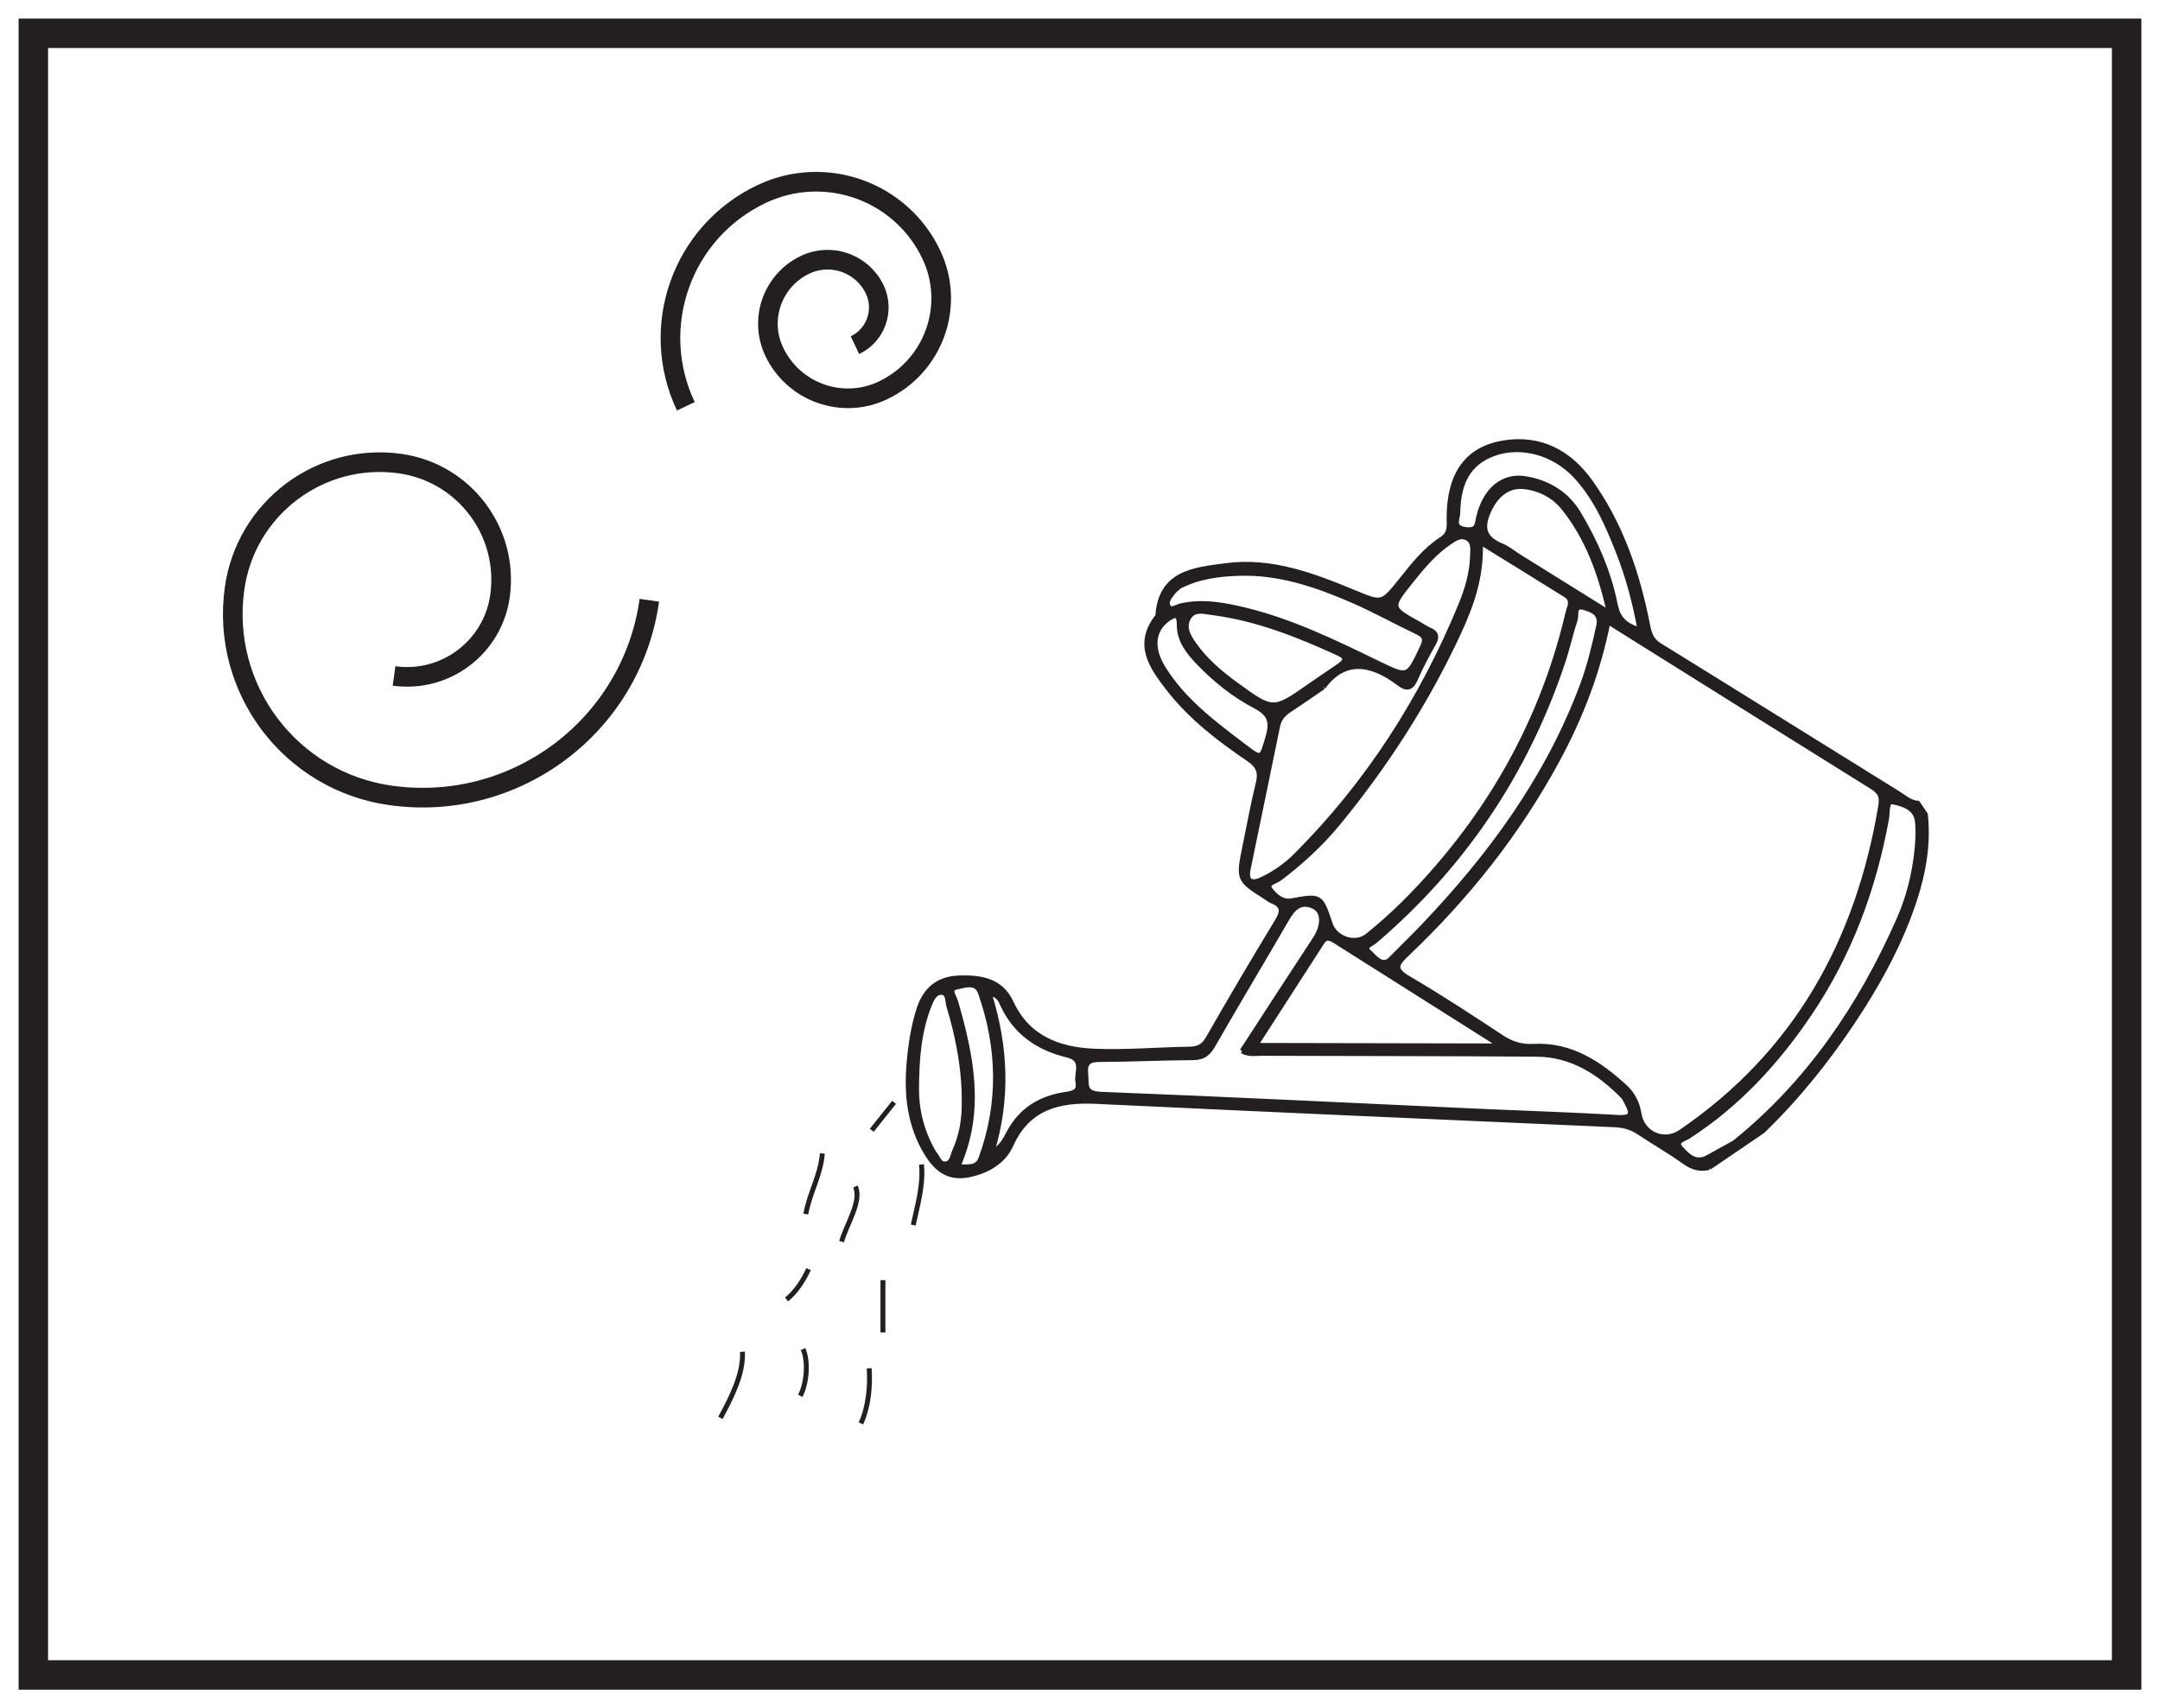
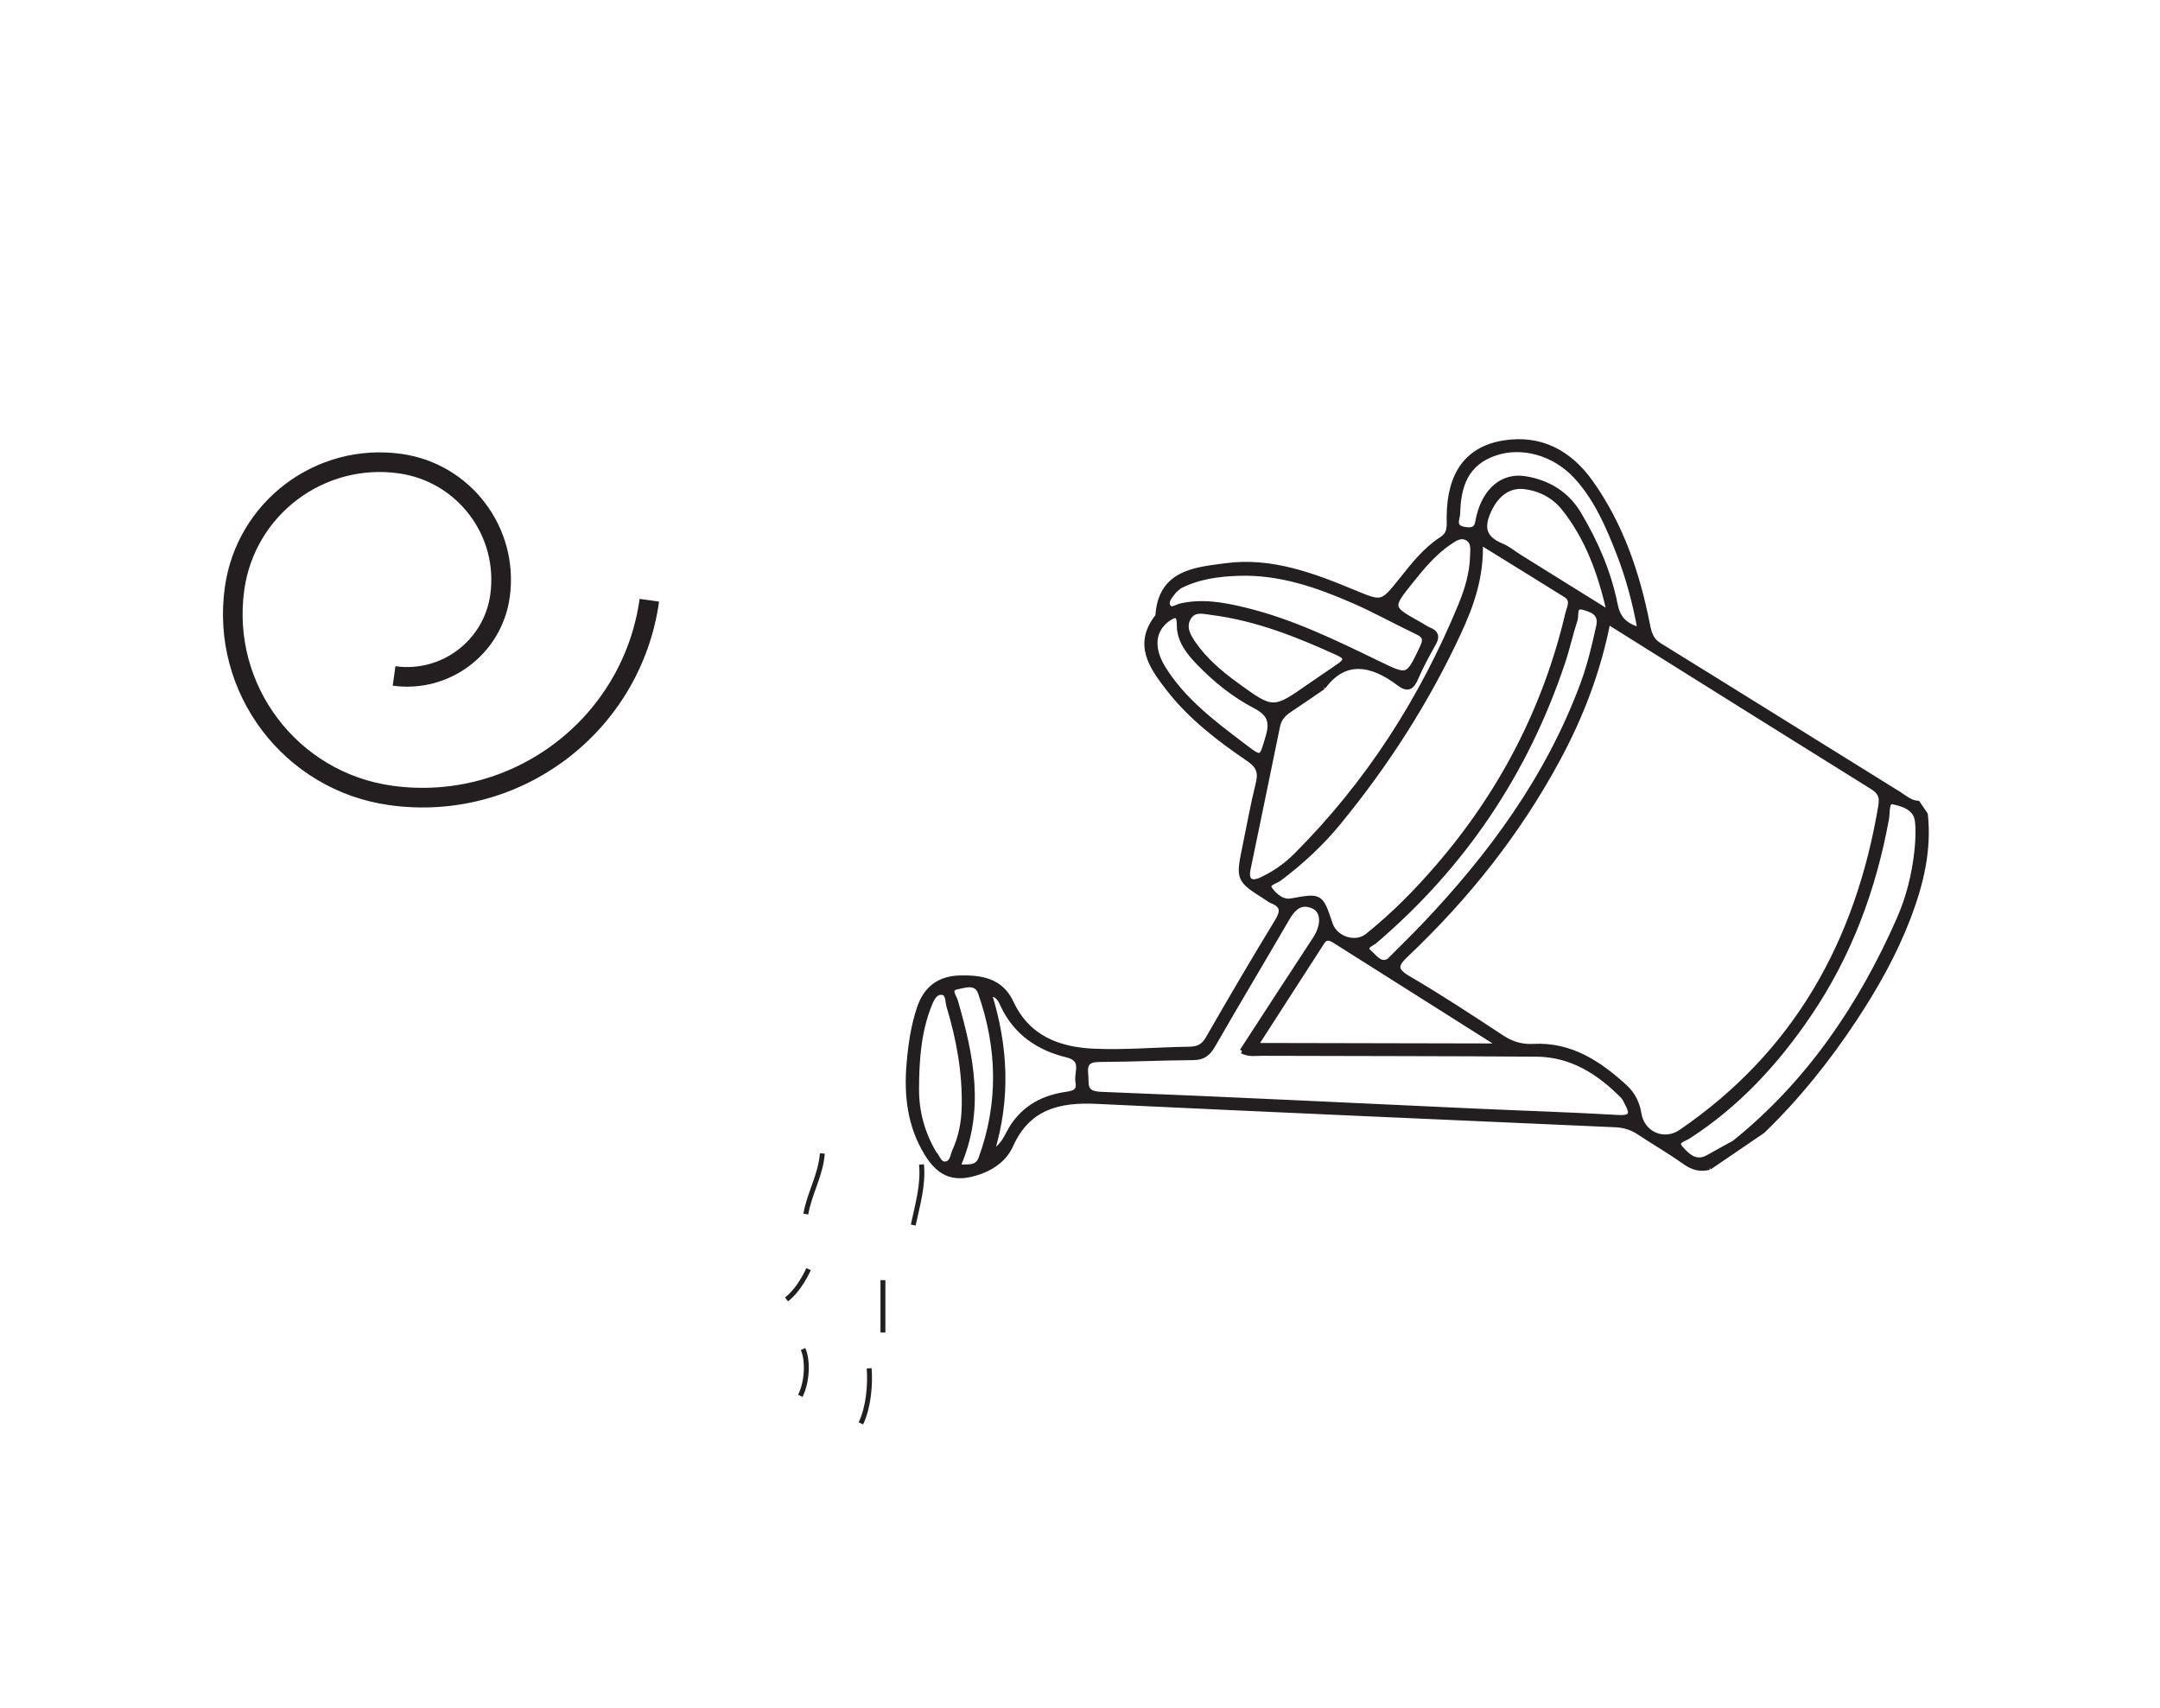
<svg xmlns="http://www.w3.org/2000/svg" width="220pt" height="174pt" viewBox="0 0 220 174" version="1.1">
  <g id="surface1">
    <rect x="0" y="0" width="220" height="174" style="fill:rgb(100%,100%,100%);fill-opacity:1;stroke:none;" />
    <path style=" stroke:none;fill-rule:nonzero;fill:rgb(100%,100%,100%);fill-opacity:1;" d="M 3.395 3.391 L 216.602 3.391 L 216.602 170.609 L 3.395 170.609 Z M 3.395 3.391 " />
-     <path style=" stroke:none;fill-rule:nonzero;fill:rgb(13.73%,12.16%,12.549%);fill-opacity:1;" d="M 218.102 1.891 L 1.895 1.891 L 1.895 172.109 L 218.102 172.109 Z M 215.102 169.109 L 4.895 169.109 L 4.895 4.891 L 215.102 4.891 Z M 215.102 169.109 " />
    <path style="fill:none;stroke-width:2;stroke-linecap:butt;stroke-linejoin:miter;stroke:rgb(13.73%,12.16%,12.549%);stroke-opacity:1;stroke-miterlimit:4;" d="M 0.002 -0.002 C -1.783 -12.763 -13.576 -21.666 -26.342 -19.881 C -36.553 -18.455 -43.674 -9.017 -42.244 1.194 C -41.104 9.362 -33.557 15.057 -25.389 13.916 C -18.854 13.002 -14.295 6.963 -15.209 0.428 C -15.94 -4.798 -20.772 -8.443 -25.998 -7.713 " transform="matrix(1,0,0,-1,66.135,61.139)" />
-     <path style="fill:none;stroke-width:2;stroke-linecap:butt;stroke-linejoin:miter;stroke:rgb(13.73%,12.16%,12.549%);stroke-opacity:1;stroke-miterlimit:4;" d="M -0.001 -0.001 C -3.841 8.097 -0.396 17.776 7.706 21.62 C 14.182 24.694 21.924 21.932 24.999 15.456 C 27.46 10.272 25.253 4.081 20.069 1.62 C 15.924 -0.349 10.967 1.421 8.999 5.565 C 7.424 8.882 8.839 12.847 12.155 14.421 C 14.807 15.679 17.979 14.55 19.241 11.897 C 20.245 9.772 19.342 7.233 17.221 6.229 " transform="matrix(1,0,0,-1,69.857,41.386)" />
    <path style="fill-rule:evenodd;fill:rgb(13.73%,12.16%,12.549%);fill-opacity:1;stroke-width:0.5;stroke-linecap:butt;stroke-linejoin:miter;stroke:rgb(13.73%,12.16%,12.549%);stroke-opacity:1;stroke-miterlimit:10;" d="M 0.002 -0.001 C 1.017 0.007 1.986 -0.192 2.365 0.847 C 4.42 6.472 4.287 12.12 2.314 17.733 C 1.892 18.937 0.697 18.472 -0.096 18.315 C -1.026 18.132 -0.362 17.339 -0.233 16.901 C 1.381 11.319 2.56 5.741 0.002 -0.001 M 21.439 55.819 C 19.842 54.687 19.67 52.839 20.924 50.804 C 22.963 47.503 26.013 45.226 29.033 42.929 C 31.013 41.417 30.924 41.472 31.619 43.843 C 32.072 45.394 31.728 46.183 30.283 46.94 C 28.146 48.058 26.248 49.581 24.564 51.327 C 23.521 52.409 22.56 53.597 22.564 55.21 C 22.568 56.503 22.006 56.187 21.439 55.819 M 3.463 1.425 C 4.467 2.022 4.842 2.749 5.197 3.437 C 6.42 5.78 8.412 6.98 10.931 7.37 C 11.763 7.499 12.435 7.601 12.24 8.655 C 12.064 9.636 12.978 10.944 11.119 11.394 C 8.209 12.101 5.877 13.683 4.568 16.53 C 4.361 16.987 4.115 17.577 3.213 17.655 C 4.881 12.28 5.166 6.976 3.463 1.425 M -2.405 1.386 C -2.022 0.995 -1.893 0.202 -1.209 0.296 C -0.553 0.386 -0.522 1.151 -0.295 1.647 C 0.326 3.03 0.615 4.503 0.654 6.015 C 0.748 9.562 0.119 13.011 -0.905 16.39 C -1.053 16.882 -0.932 17.745 -1.658 17.769 C -2.354 17.796 -2.666 17.042 -2.897 16.472 C -3.983 13.745 -4.174 10.866 -4.19 7.98 C -4.205 5.64 -3.608 3.425 -2.405 1.386 M 69.494 54.69 C 68.978 57.487 68.302 60.022 67.349 62.468 C 66.259 65.261 65.076 68.022 63.025 70.276 C 60.787 72.733 57.451 73.616 54.728 72.69 C 51.752 71.675 50.99 69.343 50.931 66.581 C 50.92 65.999 50.33 65.116 51.697 64.917 C 53.006 64.726 52.896 65.53 53.084 66.272 C 53.756 68.968 55.537 70.46 57.799 70.097 C 60.119 69.722 62.025 68.569 63.252 66.522 C 64.97 63.64 66.31 60.573 66.967 57.276 C 67.24 55.901 67.896 55.136 69.494 54.69 M 66.377 56.425 C 65.447 60.53 64.146 64.065 61.736 67.093 C 60.744 68.335 59.345 69.077 57.736 69.276 C 56.013 69.487 54.67 68.362 53.927 66.425 C 53.283 64.745 53.92 63.862 55.431 63.241 C 56.056 62.98 56.599 62.515 57.185 62.147 C 60.146 60.304 63.103 58.46 66.377 56.425 M 35.959 49.054 C 36.908 49.702 37.861 50.351 38.81 51.003 C 39.455 51.44 39.775 51.851 38.795 52.3 C 34.646 54.202 30.424 55.878 25.857 56.46 C 25.037 56.565 24.052 56.866 23.506 55.909 C 22.97 54.968 23.474 54.077 23.986 53.331 C 25.138 51.655 26.666 50.343 28.306 49.147 C 32.123 46.37 32.119 46.362 35.959 49.054 M 43.955 21.003 C 45.189 22.249 46.306 23.335 47.381 24.456 C 54.283 31.694 60.119 39.632 63.638 49.097 C 64.365 51.05 64.845 53.065 65.287 55.101 C 65.572 56.433 64.552 56.741 63.744 56.972 C 62.713 57.269 63.045 56.198 62.888 55.722 C 62.416 54.3 62.103 52.827 61.627 51.405 C 57.869 40.151 51.49 30.659 42.451 22.952 C 42.15 22.698 41.236 22.425 41.92 21.847 C 42.478 21.366 43.076 20.429 43.955 21.003 M 22.603 59.136 C 22.388 58.944 22.131 58.784 21.967 58.558 C 21.634 58.105 21.103 57.589 21.47 57.034 C 21.756 56.601 22.314 57.046 22.724 57.14 C 24.931 57.644 27.08 57.241 29.213 56.73 C 34.006 55.573 38.404 53.421 42.806 51.288 C 45.881 49.8 45.838 49.788 47.314 52.905 C 47.705 53.718 47.599 54.097 46.787 54.48 C 44.603 55.511 42.494 56.698 40.283 57.659 C 36.572 59.276 32.759 60.589 28.623 60.448 C 26.541 60.382 24.498 60.108 22.603 59.136 M 54.619 12.315 C 54.654 12.444 54.689 12.573 54.724 12.706 C 49.299 16.132 43.869 19.558 38.447 22.995 C 37.963 23.304 37.506 23.487 37.123 22.894 C 34.92 19.487 32.728 16.077 30.338 12.366 C 38.677 12.351 46.65 12.331 54.619 12.315 M 79.103 2.448 C 86.58 8.452 91.967 16.312 95.888 25.241 C 96.845 27.417 97.42 29.722 97.681 32.081 C 97.791 33.108 97.857 34.163 97.748 35.183 C 97.599 36.597 96.244 36.964 95.24 37.175 C 94.572 37.312 94.72 36.089 94.607 35.472 C 93.299 28.296 90.818 21.597 86.705 15.53 C 83.373 10.612 79.424 6.323 74.392 3.081 C 74.009 2.835 72.994 2.616 73.611 1.921 C 74.295 1.151 75.15 0.237 76.443 0.976 C 77.244 1.433 78.052 1.866 79.103 2.448 M 37.236 48.878 C 35.865 47.94 34.822 47.218 33.767 46.519 C 33.166 46.116 32.732 45.632 32.584 44.894 C 31.592 40.034 30.584 35.179 29.58 30.323 C 29.326 29.101 29.908 28.78 30.904 29.237 C 32.22 29.843 33.424 30.683 34.443 31.702 C 41.791 39.054 47.291 47.632 51.24 57.222 C 51.896 58.815 52.396 60.491 52.435 62.245 C 52.447 62.862 52.576 63.597 51.967 63.991 C 51.275 64.437 50.642 63.991 50.064 63.597 C 48.521 62.542 47.334 61.128 46.185 59.687 C 43.99 56.948 44.002 56.944 46.998 55.276 C 47.349 55.077 47.681 54.839 48.052 54.683 C 48.748 54.394 48.845 53.995 48.482 53.339 C 47.838 52.183 47.193 51.019 46.674 49.8 C 46.259 48.843 45.857 48.546 44.931 49.249 C 42.107 51.386 39.365 51.796 37.236 48.878 M 28.963 11.792 C 31.459 15.628 33.92 19.433 36.412 23.222 C 37.295 24.565 37.306 26.046 36.232 26.534 C 34.881 27.147 34.131 26.304 33.494 25.198 C 31.006 20.913 28.455 16.663 25.99 12.366 C 25.506 11.522 24.986 11.124 23.99 11.116 C 20.877 11.101 17.763 10.944 14.654 10.933 C 13.56 10.929 12.896 10.804 13.041 9.468 C 13.15 8.429 12.771 7.456 14.572 7.39 C 27.248 6.897 39.92 6.265 52.592 5.687 C 57.49 5.464 62.388 5.315 67.283 5.03 C 68.752 4.948 68.705 5.48 68.181 6.472 C 68.049 6.726 67.931 7.007 67.736 7.206 C 65.314 9.659 62.521 11.437 58.97 11.468 C 49.631 11.538 40.291 11.522 30.951 11.558 C 30.334 11.562 29.689 11.409 28.963 11.792 M 53.232 63.628 C 53.369 60.12 52.322 57.202 51.009 54.378 C 47.771 47.397 43.638 40.976 38.763 35.034 C 37.006 32.894 34.974 31.019 32.752 29.351 C 32.365 29.058 31.33 28.882 31.838 28.226 C 32.299 27.632 33.021 26.913 34.017 27.097 C 36.97 27.632 36.967 27.64 37.943 24.726 C 38.447 23.222 40.502 22.546 41.72 23.519 C 44.338 25.608 46.681 27.983 48.865 30.515 C 55.384 38.058 59.853 46.655 62.142 56.37 C 62.291 56.995 62.748 57.73 61.924 58.241 C 59.115 59.995 56.295 61.733 53.232 63.628 M 66.232 55.519 C 65.232 50.429 63.451 45.827 61.084 41.452 C 57.052 33.991 51.834 27.437 45.689 21.616 C 44.572 20.562 44.451 20.05 45.912 19.194 C 49.138 17.304 52.271 15.249 55.396 13.187 C 56.412 12.515 57.435 12.206 58.634 12.272 C 62.439 12.472 65.33 10.538 67.97 8.124 C 68.732 7.425 69.22 6.491 69.388 5.413 C 69.713 3.347 71.935 2.37 73.658 3.55 C 85.4 11.573 91.697 22.933 94.013 36.753 C 94.193 37.839 93.857 38.253 93.052 38.753 C 85.232 43.616 77.427 48.511 69.619 53.397 C 68.556 54.065 67.49 54.733 66.232 55.519 M 76.552 -0.056 C 75.615 -0.306 74.838 -0.075 74.029 0.503 C 72.533 1.573 70.927 2.491 69.392 3.511 C 68.646 4.003 67.865 4.241 66.967 4.28 C 49.345 5.058 31.72 5.827 14.099 6.663 C 10.287 6.843 7.146 6.065 5.416 2.21 C 4.845 0.937 3.74 0.042 2.369 -0.466 C -0.194 -1.407 -1.776 -0.907 -3.174 1.394 C -4.897 4.226 -5.237 7.343 -4.955 10.565 C -4.791 12.464 -4.514 14.351 -3.908 16.163 C -3.26 18.116 -1.924 19.183 0.201 19.241 C 2.396 19.3 4.4 18.976 5.443 16.73 C 7.123 13.112 10.295 11.937 13.884 11.78 C 17.099 11.64 20.334 11.94 23.56 11.983 C 24.459 11.995 25.021 12.241 25.494 13.065 C 27.787 17.062 30.119 21.038 32.517 24.972 C 33.138 25.991 33.177 26.612 32.002 27.081 C 31.795 27.167 31.611 27.319 31.416 27.444 C 28.56 29.261 28.56 29.261 29.271 32.726 C 29.705 34.815 30.076 36.921 30.592 38.987 C 30.884 40.144 30.689 40.812 29.631 41.534 C 26.627 43.573 23.732 45.792 21.482 48.687 C 19.748 50.921 18.088 53.233 20.381 56.097 C 20.646 60.569 24.177 60.819 27.33 61.237 C 31.951 61.851 36.201 60.233 40.377 58.503 C 43.236 57.315 43.22 57.312 45.177 59.753 C 46.4 61.28 47.607 62.851 49.283 63.925 C 50.224 64.522 50.041 65.362 50.049 66.214 C 50.084 70.608 51.924 73.151 55.646 73.745 C 59.412 74.343 62.334 72.706 64.439 69.761 C 67.537 65.425 69.224 60.464 70.248 55.272 C 70.42 54.401 70.599 53.659 71.459 53.128 C 79.592 48.105 87.701 43.038 95.822 38.003 C 96.439 37.62 96.998 37.089 97.783 37.034 C 98.045 36.651 98.302 36.272 98.56 35.89 C 98.951 32.249 98.115 28.812 96.838 25.444 C 95.435 21.765 93.525 18.362 91.365 15.085 C 88.634 10.948 85.556 7.097 81.986 3.647 C 80.177 2.413 78.365 1.179 76.552 -0.056 " transform="matrix(1,0,0,-1,97.545,118.851)" />
    <path style="fill:none;stroke-width:0.5;stroke-linecap:butt;stroke-linejoin:miter;stroke:rgb(13.73%,12.16%,12.549%);stroke-opacity:1;stroke-miterlimit:10;" d="M 0.002 -0.001 C -0.178 -2.248 -1.303 -4.009 -1.682 -6.173 " transform="matrix(1,0,0,-1,83.756,117.491)" />
-     <path style="fill:none;stroke-width:0.5;stroke-linecap:butt;stroke-linejoin:miter;stroke:rgb(13.73%,12.16%,12.549%);stroke-opacity:1;stroke-miterlimit:10;" d="M -0.002 -0.001 C 0.705 -1.474 -0.963 -3.958 -1.404 -5.611 " transform="matrix(1,0,0,-1,87.123,120.858)" />
    <path style="fill:none;stroke-width:0.5;stroke-linecap:butt;stroke-linejoin:miter;stroke:rgb(13.73%,12.16%,12.549%);stroke-opacity:1;stroke-miterlimit:10;" d="M 0 0 C 0.531 -1.187 0.418 -3.398 -0.281 -4.769 " transform="matrix(1,0,0,-1,81.793,137.41)" />
-     <path style="fill:none;stroke-width:0.5;stroke-linecap:butt;stroke-linejoin:miter;stroke:rgb(13.73%,12.16%,12.549%);stroke-opacity:1;stroke-miterlimit:10;" d="M 0 -0.001 C 0.121 -2.29 -1.191 -4.775 -2.246 -6.736 " transform="matrix(1,0,0,-1,75.621,137.69)" />
    <path style="fill:none;stroke-width:0.5;stroke-linecap:butt;stroke-linejoin:miter;stroke:rgb(13.73%,12.16%,12.549%);stroke-opacity:1;stroke-miterlimit:10;" d="M 0.002 -0.002 C 0.13 -1.767 -0.077 -4.002 -0.842 -5.611 " transform="matrix(1,0,0,-1,88.526,139.373)" />
    <path style="fill:none;stroke-width:0.5;stroke-linecap:butt;stroke-linejoin:miter;stroke:rgb(13.73%,12.16%,12.549%);stroke-opacity:1;stroke-miterlimit:10;" d="M -0 0.001 C 0.918 0.704 1.726 1.95 2.246 3.087 " transform="matrix(1,0,0,-1,80.109,132.36)" />
-     <path style="fill:none;stroke-width:0.5;stroke-linecap:butt;stroke-linejoin:miter;stroke:rgb(13.73%,12.16%,12.549%);stroke-opacity:1;stroke-miterlimit:10;" d="M -0.001 -0.002 C -0.759 -0.951 -1.517 -1.9 -2.278 -2.85 " transform="matrix(1,0,0,-1,91.067,112.279)" />
    <path style="fill:none;stroke-width:0.5;stroke-linecap:butt;stroke-linejoin:miter;stroke:rgb(13.73%,12.16%,12.549%);stroke-opacity:1;stroke-miterlimit:10;" d="M -0.001 -0 C 0.21 -2.078 -0.415 -4.156 -0.841 -6.172 " transform="matrix(1,0,0,-1,93.856,118.613)" />
    <path style="fill:none;stroke-width:0.5;stroke-linecap:butt;stroke-linejoin:miter;stroke:rgb(13.73%,12.16%,12.549%);stroke-opacity:1;stroke-miterlimit:10;" d="M 0.001 0.001 L 0.001 -5.331 " transform="matrix(1,0,0,-1,89.928,130.396)" />
  </g>
</svg>